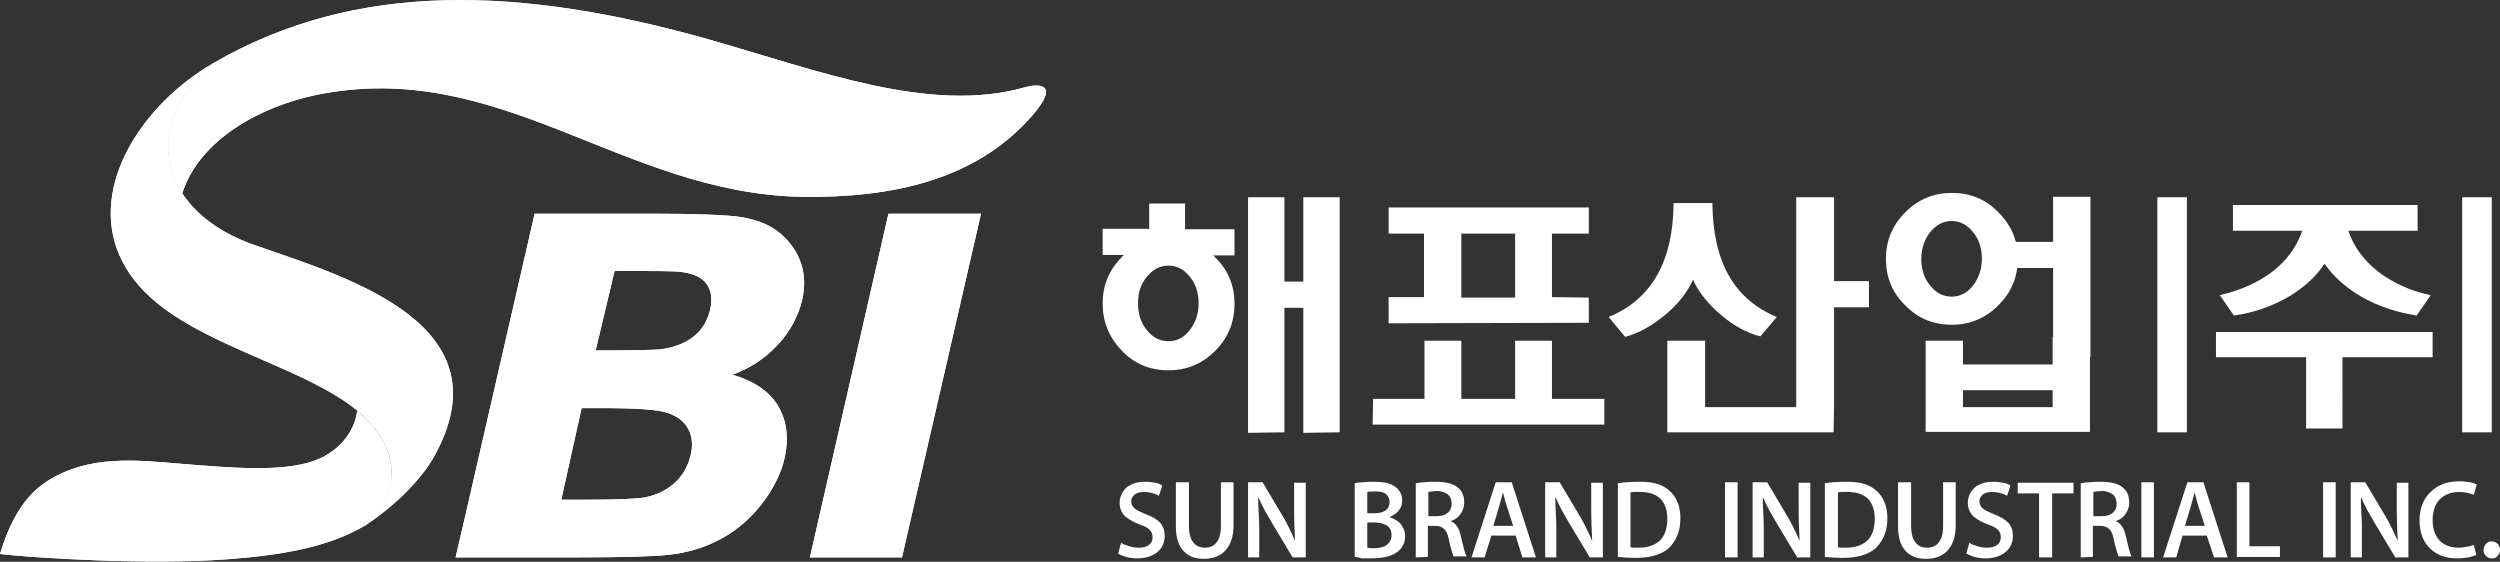
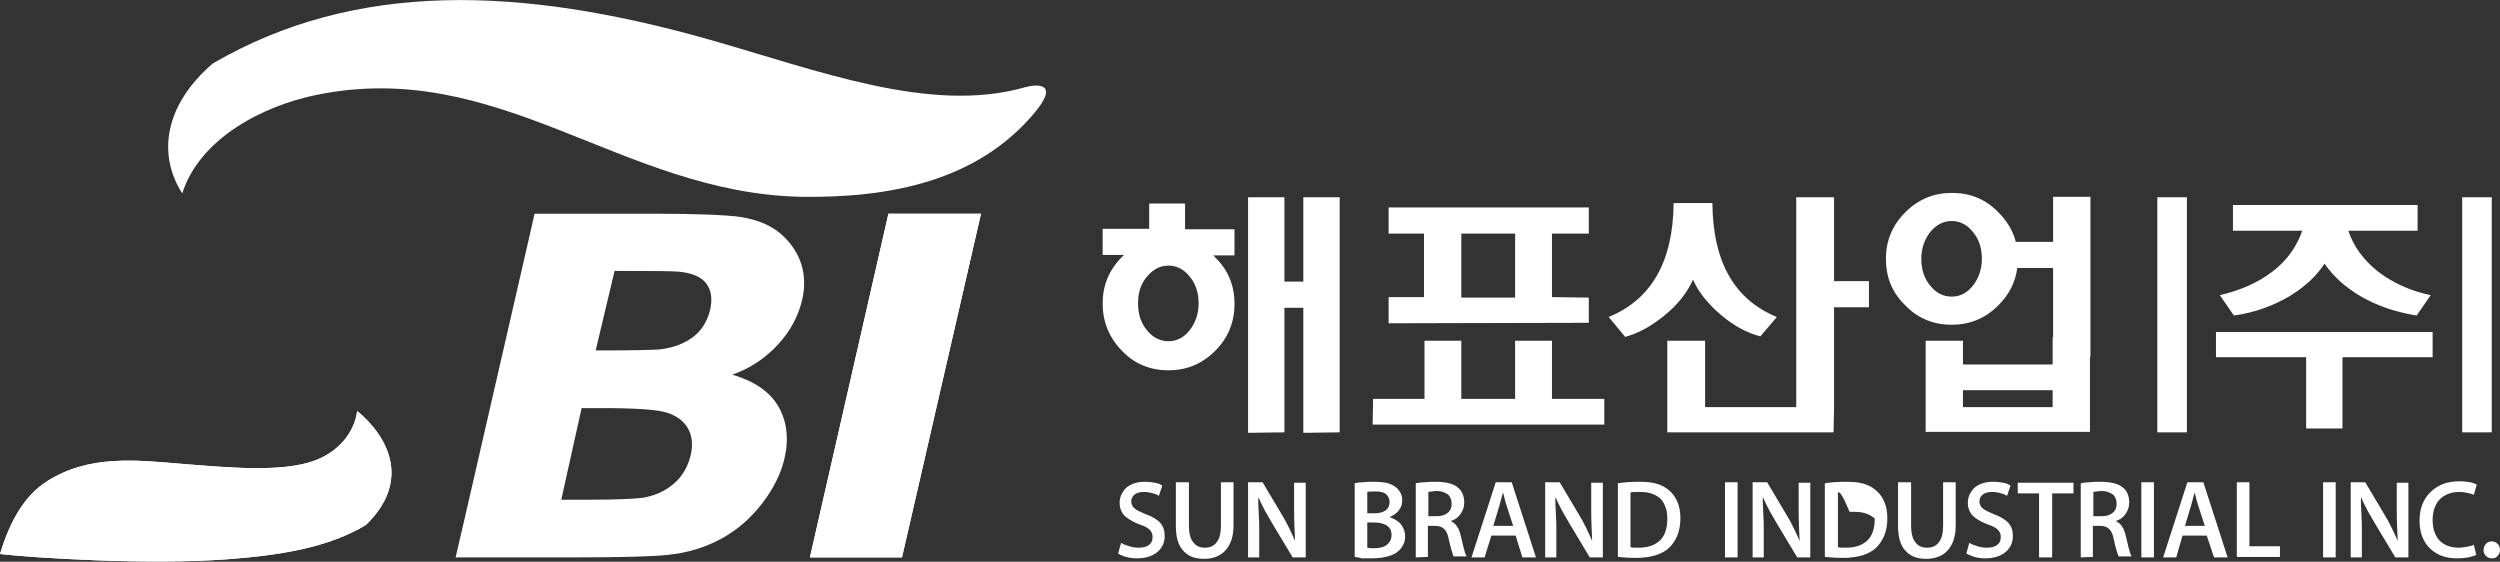
<svg xmlns="http://www.w3.org/2000/svg" xmlns:xlink="http://www.w3.org/1999/xlink" version="1.1" id="레이어_1" x="0px" y="0px" viewBox="0 0 515.8 115.9" style="enable-background:new 0 0 515.8 115.9;" xml:space="preserve">
  <rect x="0" y="0" width="515.8" height="115.9" fill="#333333" stroke="none" />
  <style type="text/css">
	.st0{fill:#FFFFFF;}
	.st1{clip-path:url(#SVGID_00000171702917403853782410000005618353715946282899_);fill:#FFFFFF;}
	.st2{clip-path:url(#SVGID_00000007414257202017366130000013262641794134926498_);fill:#FFFFFF;}
	.st3{clip-path:url(#SVGID_00000109708061050690484360000012281337515851647398_);fill:#FFFFFF;}
	.st4{clip-path:url(#SVGID_00000155833868829222588030000005506257598513295768_);fill:#FFFFFF;}
	.st5{clip-path:url(#SVGID_00000141443257262769653940000001997430167446821044_);fill:#FFFFFF;}
</style>
  <path class="st0" d="M483.3,88.4h-7.5V73.7h-18.6v-5.2h44.7v5.2h-18.6V88.4z M389.1,53.4c0-3.7,1.3-6.9,4-9.6c2.7-2.7,5.9-4,9.6-4  c3.8,0,7,1.3,9.6,4c1.8,1.8,3,3.8,3.6,6.1h7.7v-9.3h7.7v33h-0.1v15.5h-33.9V70.3h7.7v4.9h18.5v-5.6h0.1V55.3h-7.4  c-0.4,3-1.7,5.5-3.9,7.7c-2.7,2.7-5.9,4-9.6,4c-3.8,0-7-1.3-9.6-4C390.4,60.4,389.1,57.2,389.1,53.4z M396.4,53.4  c0,2.2,0.6,4.1,1.9,5.6c1.2,1.5,2.7,2.2,4.4,2.2c1.6,0,3.1-0.7,4.3-2.2c1.2-1.5,1.9-3.4,1.9-5.6c0-2.2-0.6-4.1-1.9-5.6  c-1.2-1.5-2.7-2.2-4.3-2.2c-1.7,0-3.1,0.7-4.4,2.2C397.1,49.3,396.4,51.2,396.4,53.4z M349.3,57.7c-1.2,2.7-3.2,5.2-5.9,7.4  c-2.7,2.2-5.4,3.7-8.1,4.4l-3.4-4.1c8.8-3.6,13.3-11.4,13.4-23.5h8c0.1,12.1,4.5,19.9,13.3,23.5l-3.4,4c-2.8-0.7-5.5-2.2-8.1-4.4  C352.5,62.8,350.5,60.4,349.3,57.7z M378.3,89.2h-7.8H344V70.3h7.8V84h18.8V40.7h7.8V58h7.2v5.4h-7.2V84L378.3,89.2L378.3,89.2z   M286.5,61.3h7.3V48.2h-7.3v-5.4h41.3v5.4h-7.6v13.1l7.6,0.1v5.2l-41.3,0.1V61.3z M301.5,48.2v13.2h11.1V48.2H301.5z M283.3,82.3  h10.6v-12h7.6v12h11.1v-12h7.6v12H331v5.3h-47.8L283.3,82.3L283.3,82.3z M227.5,62.6c0-3.7,1.3-6.9,4-9.6c0.1-0.1,0.3-0.3,0.4-0.4  h-4.4v-5.4h9.6V42h7.4v5.3h10.2v5.4h-4.4c0.1,0.1,0.3,0.2,0.4,0.4c2.7,2.6,4,5.8,4,9.6s-1.3,7-4,9.7s-5.9,4-9.6,4  c-3.8,0-7-1.3-9.6-4C228.8,69.6,227.5,66.4,227.5,62.6z M234.8,62.6c0,2.2,0.6,4.1,1.9,5.6c1.2,1.5,2.7,2.2,4.4,2.2  c1.6,0,3.1-0.7,4.3-2.2s1.9-3.4,1.9-5.6c0-2.2-0.6-4.1-1.9-5.6c-1.2-1.5-2.7-2.2-4.3-2.2c-1.7,0-3.1,0.7-4.4,2.2  C235.4,58.5,234.8,60.3,234.8,62.6z M268.9,63.5H265v25.7l-7.5,0.1V40.7h7.5v17.4h3.9V40.7h7.5v48.5l-7.5,0.1V63.5z M405,80.5V84  h18.5v-3.5H405z M451.2,40.7v48.5h-6.1V40.7H451.2z M514.1,40.7v48.5H508V40.7H514.1z M479.6,54.4c-1.7,2.6-4.1,4.8-7.2,6.7  c-3.4,2-7.2,3.4-11.5,4l-2.9-4.2c4.3-1,7.9-2.6,10.9-4.9c3-2.3,5-5.2,6.1-8.4h-14.3v-5.3h38.1v5.3h-14.3c1.1,3.3,3.2,6.1,6.1,8.4  c3,2.3,6.6,4,10.9,4.9l-2.9,4.2c-4.3-0.7-8.2-2-11.6-4C483.8,59.2,481.4,57,479.6,54.4z" />
-   <path class="st0" d="M514.1,115.2c-0.5,0-0.9-0.2-1.2-0.5s-0.5-0.7-0.5-1.2s0.2-0.9,0.5-1.3c0.3-0.3,0.7-0.5,1.2-0.5  s0.9,0.2,1.2,0.5s0.5,0.7,0.5,1.3c0,0.5-0.2,0.9-0.5,1.2C515,115.1,514.6,115.2,514.1,115.2 M510.4,112.4l0.5,2.1  c-0.4,0.2-0.9,0.3-1.6,0.5c-0.7,0.1-1.5,0.2-2.4,0.2c-2.3,0-4.2-0.7-5.6-2.1s-2.1-3.3-2.1-5.7c0-2.5,0.8-4.5,2.3-5.9  c1.5-1.5,3.5-2.2,5.9-2.2c0.9,0,1.6,0.1,2.2,0.2s1.1,0.3,1.4,0.5l-0.6,2.1c-0.4-0.2-0.8-0.3-1.3-0.4s-1.1-0.2-1.7-0.2  c-1.6,0-3,0.5-4,1.5s-1.5,2.5-1.5,4.3s0.5,3.2,1.4,4.2c1,1,2.3,1.5,4,1.5c0.6,0,1.1-0.1,1.7-0.2C509.5,112.7,510,112.6,510.4,112.4z   M487.4,115H485V99.5h3l4.1,6.9c0.5,0.8,0.9,1.6,1.4,2.6c0.4,0.8,0.8,1.7,1.2,2.6c-0.1-2.1-0.2-4.2-0.2-6.4v-5.6h2.4V115h-2.7  l-4.2-7c-0.6-1-1.1-1.9-1.5-2.6c-0.4-0.8-0.9-1.7-1.3-2.7h-0.1c0,0.7,0,1.8,0.1,3.2c0.1,1.5,0.1,2.6,0.1,3.3v5.8H487.4z M479.3,99.5  h2.6V115h-2.6V99.5z M461.5,115V99.5h2.6v13.2h6.3v2.2h-8.9V115z M450.8,108.5h4.1l-1.3-4c-0.1-0.3-0.2-0.7-0.4-1.3  c-0.1-0.6-0.3-1.1-0.4-1.6c-0.3,1-0.5,1.9-0.8,2.9L450.8,108.5z M455.3,110.5h-5L449,115h-2.7l5-15.5h3.3l5,15.5h-2.8L455.3,110.5z   M441.8,99.5h2.6V115h-2.6V99.5z M431.9,101.5v5h1.7c1,0,1.7-0.2,2.3-0.7c0.6-0.5,0.8-1.1,0.8-1.9s-0.3-1.5-0.8-1.9  c-0.6-0.4-1.3-0.7-2.3-0.7C432.8,101.4,432.2,101.4,431.9,101.5z M429.3,115V99.7c0.6-0.1,1.2-0.2,1.9-0.2c0.7-0.1,1.5-0.1,2.2-0.1  c2.1,0,3.7,0.4,4.6,1.2c0.9,0.7,1.3,1.8,1.3,3.1c0,0.9-0.3,1.7-0.8,2.4c-0.5,0.7-1.2,1.2-2,1.4c0.5,0.2,1,0.6,1.3,1.1  c0.4,0.5,0.6,1.2,0.8,2c0.2,0.8,0.4,1.7,0.6,2.5s0.4,1.4,0.6,1.7h-2.7c-0.1-0.2-0.2-0.6-0.4-1.2c-0.2-0.6-0.4-1.4-0.6-2.4  s-0.5-1.7-1-2.1c-0.4-0.4-1-0.6-1.8-0.6h-1.5v6.4L429.3,115L429.3,115z M420.7,115v-13.2h-4.4v-2.2h11.5v2.2h-4.4V115H420.7z   M405.7,114.2l0.6-2.2c0.5,0.3,1,0.5,1.7,0.7c0.6,0.2,1.3,0.3,2,0.3c0.9,0,1.6-0.2,2.1-0.6s0.7-0.9,0.7-1.6c0-0.6-0.2-1.1-0.6-1.5  s-1.1-0.8-2.1-1.1c-1.3-0.5-2.3-1.1-3-1.7c-0.7-0.7-1.1-1.7-1.1-2.7c0-1.3,0.5-2.3,1.4-3.2c1-0.8,2.2-1.2,3.8-1.2  c0.8,0,1.5,0.1,2.1,0.2s1.1,0.3,1.5,0.6l-0.7,2.1c-0.3-0.2-0.7-0.4-1.2-0.5c-0.6-0.2-1.2-0.3-1.9-0.3c-0.9,0-1.5,0.2-2,0.6  c-0.4,0.4-0.6,0.8-0.6,1.3c0,0.6,0.2,1.1,0.7,1.5c0.4,0.4,1.2,0.7,2.3,1.2c1.4,0.5,2.3,1.1,3,1.8c0.6,0.7,0.9,1.6,0.9,2.7  c0,1.3-0.5,2.4-1.4,3.2c-1,0.9-2.5,1.4-4.3,1.4c-0.8,0-1.5-0.1-2.3-0.3C406.8,114.7,406.2,114.5,405.7,114.2z M391.7,99.5h2.6v9  c0,1.5,0.3,2.7,0.9,3.4c0.6,0.8,1.4,1.1,2.4,1.1c1.1,0,1.9-0.4,2.4-1.1c0.6-0.7,0.9-1.9,0.9-3.4v-9h2.6v8.9c0,2.3-0.6,4-1.7,5.2  c-1,1.1-2.5,1.7-4.4,1.7c-1.8,0-3.2-0.5-4.2-1.6c-1.1-1.1-1.6-2.9-1.6-5.2v-9H391.7z M379.2,101.6v11.3c0.1,0,0.4,0.1,0.8,0.1  s0.7,0,0.9,0c1.9,0,3.3-0.5,4.4-1.5c1-1,1.5-2.5,1.5-4.5c0-1.8-0.5-3.1-1.4-4.1c-1-0.9-2.3-1.4-4.2-1.4c-0.5,0-0.8,0-1,0  C379.9,101.5,379.5,101.5,379.2,101.6z M376.5,114.9V99.7c1.3-0.2,2.7-0.3,4.4-0.3c1.4,0,2.6,0.1,3.6,0.4s1.8,0.7,2.6,1.4  c0.7,0.6,1.3,1.4,1.7,2.4c0.4,0.9,0.6,2.1,0.6,3.3c0,1.3-0.2,2.5-0.6,3.5s-1,1.9-1.7,2.6c-1.5,1.4-3.8,2.1-6.9,2.1  C378.8,115.1,377.5,115,376.5,114.9z M364,115h-2.4V99.5h3l4.1,6.9c0.5,0.8,0.9,1.6,1.4,2.6c0.4,0.8,0.8,1.7,1.2,2.6  c-0.1-2.1-0.2-4.2-0.2-6.4v-5.6h2.4V115h-2.7l-4.2-7c-0.6-1-1.1-1.9-1.5-2.6c-0.4-0.8-0.9-1.7-1.3-2.7h-0.1c0,0.7,0,1.8,0.1,3.2  c0.1,1.5,0.1,2.6,0.1,3.3v5.8H364z M355.9,99.5h2.6V115h-2.6V99.5z M336.4,101.6v11.3c0.1,0,0.4,0.1,0.8,0.1s0.7,0,0.9,0  c1.9,0,3.3-0.5,4.4-1.5c1-1,1.5-2.5,1.5-4.5c0-1.8-0.5-3.1-1.4-4.1c-1-0.9-2.3-1.4-4.2-1.4c-0.5,0-0.8,0-1,0  C337.1,101.5,336.8,101.5,336.4,101.6z M333.8,114.9V99.7c1.3-0.2,2.7-0.3,4.4-0.3c1.4,0,2.6,0.1,3.6,0.4s1.8,0.7,2.6,1.4  c0.7,0.6,1.3,1.4,1.7,2.4c0.4,0.9,0.6,2.1,0.6,3.3c0,1.3-0.2,2.5-0.6,3.5s-1,1.9-1.7,2.6c-1.5,1.4-3.8,2.1-6.9,2.1  C336,115.1,334.8,115,333.8,114.9z M321.2,115h-2.4V99.5h3l4.1,6.9c0.5,0.8,0.9,1.6,1.4,2.6c0.4,0.8,0.8,1.7,1.2,2.6  c-0.1-2.1-0.2-4.2-0.2-6.4v-5.6h2.4V115H328l-4.2-7c-0.6-1-1.1-1.9-1.5-2.6c-0.4-0.8-0.9-1.7-1.3-2.7h-0.1c0,0.7,0,1.8,0.1,3.2  c0.1,1.5,0.1,2.6,0.1,3.3v5.8H321.2z M308.1,108.5h4.1l-1.3-4c-0.1-0.3-0.2-0.7-0.4-1.3c-0.1-0.6-0.3-1.1-0.4-1.6  c-0.3,1-0.5,1.9-0.8,2.9L308.1,108.5z M312.7,110.5h-5l-1.4,4.5h-2.7l5-15.5h3.3l5,15.5h-2.8L312.7,110.5z M294.7,101.5v5h1.7  c1,0,1.7-0.2,2.3-0.7c0.6-0.5,0.8-1.1,0.8-1.9s-0.3-1.5-0.8-1.9c-0.6-0.4-1.3-0.7-2.3-0.7C295.7,101.4,295.1,101.4,294.7,101.5z   M292.1,115V99.7c0.6-0.1,1.2-0.2,1.9-0.2c0.7-0.1,1.5-0.1,2.2-0.1c2.1,0,3.7,0.4,4.6,1.2c0.9,0.7,1.3,1.8,1.3,3.1  c0,0.9-0.3,1.7-0.8,2.4c-0.5,0.7-1.2,1.2-2,1.4c0.5,0.2,1,0.6,1.3,1.1c0.4,0.5,0.6,1.2,0.8,2c0.2,0.8,0.4,1.7,0.6,2.5  s0.4,1.4,0.6,1.7h-2.7c-0.1-0.2-0.2-0.6-0.4-1.2c-0.2-0.6-0.4-1.4-0.6-2.4s-0.5-1.7-1-2.1c-0.4-0.4-1-0.6-1.8-0.6h-1.5v6.4  L292.1,115L292.1,115z M282.1,107.8v5.2c0.1,0,0.4,0.1,0.7,0.1c0.3,0,0.6,0,0.8,0c1,0,1.9-0.2,2.4-0.6c0.7-0.5,1.1-1.2,1.1-2.1  s-0.3-1.5-1-2c-0.7-0.4-1.5-0.6-2.6-0.6H282.1z M282.1,101.5v4.4h1.5c1,0,1.7-0.2,2.3-0.6c0.5-0.4,0.8-1,0.8-1.7s-0.3-1.3-0.8-1.7  c-0.5-0.4-1.2-0.5-2.2-0.5C283,101.4,282.4,101.4,282.1,101.5z M279.5,114.9V99.7c0.5-0.1,1-0.2,1.8-0.2c0.7-0.1,1.5-0.1,2.2-0.1  c1,0,1.9,0.1,2.5,0.2c0.7,0.2,1.3,0.4,1.8,0.8c0.5,0.3,0.8,0.7,1.1,1.2c0.3,0.5,0.4,1,0.4,1.7s-0.2,1.4-0.7,2  c-0.4,0.6-1.1,1-1.9,1.4c0.9,0.3,1.6,0.7,2.2,1.3c0.6,0.7,1,1.6,1,2.6c0,0.7-0.1,1.3-0.4,1.8c-0.2,0.5-0.6,1-1.1,1.4  c-1.1,0.9-2.9,1.4-5.6,1.4c-0.8,0-1.4,0-1.9,0C280.5,115,280,115,279.5,114.9z M259.9,115h-2.4V99.5h3l4.1,6.9  c0.5,0.8,0.9,1.6,1.4,2.6c0.4,0.8,0.8,1.7,1.2,2.6c-0.1-2.1-0.2-4.2-0.2-6.4v-5.6h2.4V115h-2.7l-4.2-7c-0.6-1-1.1-1.9-1.5-2.6  c-0.4-0.8-0.9-1.7-1.3-2.7h-0.1c0,0.7,0,1.8,0.1,3.2c0.1,1.5,0.1,2.6,0.1,3.3v5.8H259.9z M242.7,99.5h2.6v9c0,1.5,0.3,2.7,0.9,3.4  c0.6,0.8,1.4,1.1,2.4,1.1c1.1,0,1.9-0.4,2.4-1.1c0.6-0.7,0.9-1.9,0.9-3.4v-9h2.6v8.9c0,2.3-0.6,4-1.7,5.2c-1,1.1-2.5,1.7-4.4,1.7  c-1.8,0-3.2-0.5-4.2-1.6c-1.1-1.1-1.6-2.9-1.6-5.2v-9H242.7z M230.7,114.2l0.6-2.2c0.5,0.3,1,0.5,1.7,0.7c0.6,0.2,1.3,0.3,2,0.3  c0.9,0,1.6-0.2,2.1-0.6s0.7-0.9,0.7-1.6c0-0.6-0.2-1.1-0.6-1.5c-0.4-0.4-1.1-0.8-2.1-1.1c-1.3-0.5-2.3-1.1-3-1.7  c-0.7-0.7-1.1-1.7-1.1-2.7c0-1.3,0.5-2.3,1.4-3.2c1-0.8,2.2-1.2,3.8-1.2c0.8,0,1.5,0.1,2.1,0.2s1.1,0.3,1.5,0.6l-0.7,2.1  c-0.3-0.2-0.7-0.4-1.2-0.5c-0.6-0.2-1.2-0.3-1.9-0.3c-0.9,0-1.5,0.2-2,0.6c-0.4,0.4-0.6,0.8-0.6,1.3c0,0.6,0.2,1.1,0.7,1.5  c0.4,0.4,1.2,0.7,2.3,1.2c1.4,0.5,2.4,1.1,3,1.8c0.6,0.7,0.9,1.6,0.9,2.7c0,1.3-0.5,2.4-1.4,3.2c-1,0.9-2.5,1.4-4.3,1.4  c-0.8,0-1.5-0.1-2.3-0.3C231.7,114.7,231.1,114.5,230.7,114.2z" />
+   <path class="st0" d="M514.1,115.2c-0.5,0-0.9-0.2-1.2-0.5s-0.5-0.7-0.5-1.2s0.2-0.9,0.5-1.3c0.3-0.3,0.7-0.5,1.2-0.5  s0.9,0.2,1.2,0.5s0.5,0.7,0.5,1.3c0,0.5-0.2,0.9-0.5,1.2C515,115.1,514.6,115.2,514.1,115.2 M510.4,112.4l0.5,2.1  c-0.4,0.2-0.9,0.3-1.6,0.5c-0.7,0.1-1.5,0.2-2.4,0.2c-2.3,0-4.2-0.7-5.6-2.1s-2.1-3.3-2.1-5.7c0-2.5,0.8-4.5,2.3-5.9  c1.5-1.5,3.5-2.2,5.9-2.2c0.9,0,1.6,0.1,2.2,0.2s1.1,0.3,1.4,0.5l-0.6,2.1c-0.4-0.2-0.8-0.3-1.3-0.4s-1.1-0.2-1.7-0.2  c-1.6,0-3,0.5-4,1.5s-1.5,2.5-1.5,4.3s0.5,3.2,1.4,4.2c1,1,2.3,1.5,4,1.5c0.6,0,1.1-0.1,1.7-0.2C509.5,112.7,510,112.6,510.4,112.4z   M487.4,115H485V99.5h3l4.1,6.9c0.5,0.8,0.9,1.6,1.4,2.6c0.4,0.8,0.8,1.7,1.2,2.6c-0.1-2.1-0.2-4.2-0.2-6.4v-5.6h2.4V115h-2.7  l-4.2-7c-0.6-1-1.1-1.9-1.5-2.6c-0.4-0.8-0.9-1.7-1.3-2.7h-0.1c0,0.7,0,1.8,0.1,3.2c0.1,1.5,0.1,2.6,0.1,3.3v5.8H487.4z M479.3,99.5  h2.6V115h-2.6V99.5z M461.5,115V99.5h2.6v13.2h6.3v2.2h-8.9V115z M450.8,108.5h4.1l-1.3-4c-0.1-0.3-0.2-0.7-0.4-1.3  c-0.1-0.6-0.3-1.1-0.4-1.6c-0.3,1-0.5,1.9-0.8,2.9L450.8,108.5z M455.3,110.5h-5L449,115h-2.7l5-15.5h3.3l5,15.5h-2.8L455.3,110.5z   M441.8,99.5h2.6V115h-2.6V99.5z M431.9,101.5v5h1.7c1,0,1.7-0.2,2.3-0.7c0.6-0.5,0.8-1.1,0.8-1.9s-0.3-1.5-0.8-1.9  c-0.6-0.4-1.3-0.7-2.3-0.7C432.8,101.4,432.2,101.4,431.9,101.5z M429.3,115V99.7c0.6-0.1,1.2-0.2,1.9-0.2c0.7-0.1,1.5-0.1,2.2-0.1  c2.1,0,3.7,0.4,4.6,1.2c0.9,0.7,1.3,1.8,1.3,3.1c0,0.9-0.3,1.7-0.8,2.4c-0.5,0.7-1.2,1.2-2,1.4c0.5,0.2,1,0.6,1.3,1.1  c0.4,0.5,0.6,1.2,0.8,2c0.2,0.8,0.4,1.7,0.6,2.5s0.4,1.4,0.6,1.7h-2.7c-0.1-0.2-0.2-0.6-0.4-1.2c-0.2-0.6-0.4-1.4-0.6-2.4  s-0.5-1.7-1-2.1c-0.4-0.4-1-0.6-1.8-0.6h-1.5v6.4L429.3,115L429.3,115z M420.7,115v-13.2h-4.4v-2.2h11.5v2.2h-4.4V115H420.7z   M405.7,114.2l0.6-2.2c0.5,0.3,1,0.5,1.7,0.7c0.6,0.2,1.3,0.3,2,0.3c0.9,0,1.6-0.2,2.1-0.6s0.7-0.9,0.7-1.6c0-0.6-0.2-1.1-0.6-1.5  s-1.1-0.8-2.1-1.1c-1.3-0.5-2.3-1.1-3-1.7c-0.7-0.7-1.1-1.7-1.1-2.7c0-1.3,0.5-2.3,1.4-3.2c1-0.8,2.2-1.2,3.8-1.2  c0.8,0,1.5,0.1,2.1,0.2s1.1,0.3,1.5,0.6l-0.7,2.1c-0.3-0.2-0.7-0.4-1.2-0.5c-0.6-0.2-1.2-0.3-1.9-0.3c-0.9,0-1.5,0.2-2,0.6  c-0.4,0.4-0.6,0.8-0.6,1.3c0,0.6,0.2,1.1,0.7,1.5c0.4,0.4,1.2,0.7,2.3,1.2c1.4,0.5,2.3,1.1,3,1.8c0.6,0.7,0.9,1.6,0.9,2.7  c0,1.3-0.5,2.4-1.4,3.2c-1,0.9-2.5,1.4-4.3,1.4c-0.8,0-1.5-0.1-2.3-0.3C406.8,114.7,406.2,114.5,405.7,114.2z M391.7,99.5h2.6v9  c0,1.5,0.3,2.7,0.9,3.4c0.6,0.8,1.4,1.1,2.4,1.1c1.1,0,1.9-0.4,2.4-1.1c0.6-0.7,0.9-1.9,0.9-3.4v-9h2.6v8.9c0,2.3-0.6,4-1.7,5.2  c-1,1.1-2.5,1.7-4.4,1.7c-1.8,0-3.2-0.5-4.2-1.6c-1.1-1.1-1.6-2.9-1.6-5.2v-9H391.7z M379.2,101.6v11.3c0.1,0,0.4,0.1,0.8,0.1  s0.7,0,0.9,0c1.9,0,3.3-0.5,4.4-1.5c1-1,1.5-2.5,1.5-4.5c-1-0.9-2.3-1.4-4.2-1.4c-0.5,0-0.8,0-1,0  C379.9,101.5,379.5,101.5,379.2,101.6z M376.5,114.9V99.7c1.3-0.2,2.7-0.3,4.4-0.3c1.4,0,2.6,0.1,3.6,0.4s1.8,0.7,2.6,1.4  c0.7,0.6,1.3,1.4,1.7,2.4c0.4,0.9,0.6,2.1,0.6,3.3c0,1.3-0.2,2.5-0.6,3.5s-1,1.9-1.7,2.6c-1.5,1.4-3.8,2.1-6.9,2.1  C378.8,115.1,377.5,115,376.5,114.9z M364,115h-2.4V99.5h3l4.1,6.9c0.5,0.8,0.9,1.6,1.4,2.6c0.4,0.8,0.8,1.7,1.2,2.6  c-0.1-2.1-0.2-4.2-0.2-6.4v-5.6h2.4V115h-2.7l-4.2-7c-0.6-1-1.1-1.9-1.5-2.6c-0.4-0.8-0.9-1.7-1.3-2.7h-0.1c0,0.7,0,1.8,0.1,3.2  c0.1,1.5,0.1,2.6,0.1,3.3v5.8H364z M355.9,99.5h2.6V115h-2.6V99.5z M336.4,101.6v11.3c0.1,0,0.4,0.1,0.8,0.1s0.7,0,0.9,0  c1.9,0,3.3-0.5,4.4-1.5c1-1,1.5-2.5,1.5-4.5c0-1.8-0.5-3.1-1.4-4.1c-1-0.9-2.3-1.4-4.2-1.4c-0.5,0-0.8,0-1,0  C337.1,101.5,336.8,101.5,336.4,101.6z M333.8,114.9V99.7c1.3-0.2,2.7-0.3,4.4-0.3c1.4,0,2.6,0.1,3.6,0.4s1.8,0.7,2.6,1.4  c0.7,0.6,1.3,1.4,1.7,2.4c0.4,0.9,0.6,2.1,0.6,3.3c0,1.3-0.2,2.5-0.6,3.5s-1,1.9-1.7,2.6c-1.5,1.4-3.8,2.1-6.9,2.1  C336,115.1,334.8,115,333.8,114.9z M321.2,115h-2.4V99.5h3l4.1,6.9c0.5,0.8,0.9,1.6,1.4,2.6c0.4,0.8,0.8,1.7,1.2,2.6  c-0.1-2.1-0.2-4.2-0.2-6.4v-5.6h2.4V115H328l-4.2-7c-0.6-1-1.1-1.9-1.5-2.6c-0.4-0.8-0.9-1.7-1.3-2.7h-0.1c0,0.7,0,1.8,0.1,3.2  c0.1,1.5,0.1,2.6,0.1,3.3v5.8H321.2z M308.1,108.5h4.1l-1.3-4c-0.1-0.3-0.2-0.7-0.4-1.3c-0.1-0.6-0.3-1.1-0.4-1.6  c-0.3,1-0.5,1.9-0.8,2.9L308.1,108.5z M312.7,110.5h-5l-1.4,4.5h-2.7l5-15.5h3.3l5,15.5h-2.8L312.7,110.5z M294.7,101.5v5h1.7  c1,0,1.7-0.2,2.3-0.7c0.6-0.5,0.8-1.1,0.8-1.9s-0.3-1.5-0.8-1.9c-0.6-0.4-1.3-0.7-2.3-0.7C295.7,101.4,295.1,101.4,294.7,101.5z   M292.1,115V99.7c0.6-0.1,1.2-0.2,1.9-0.2c0.7-0.1,1.5-0.1,2.2-0.1c2.1,0,3.7,0.4,4.6,1.2c0.9,0.7,1.3,1.8,1.3,3.1  c0,0.9-0.3,1.7-0.8,2.4c-0.5,0.7-1.2,1.2-2,1.4c0.5,0.2,1,0.6,1.3,1.1c0.4,0.5,0.6,1.2,0.8,2c0.2,0.8,0.4,1.7,0.6,2.5  s0.4,1.4,0.6,1.7h-2.7c-0.1-0.2-0.2-0.6-0.4-1.2c-0.2-0.6-0.4-1.4-0.6-2.4s-0.5-1.7-1-2.1c-0.4-0.4-1-0.6-1.8-0.6h-1.5v6.4  L292.1,115L292.1,115z M282.1,107.8v5.2c0.1,0,0.4,0.1,0.7,0.1c0.3,0,0.6,0,0.8,0c1,0,1.9-0.2,2.4-0.6c0.7-0.5,1.1-1.2,1.1-2.1  s-0.3-1.5-1-2c-0.7-0.4-1.5-0.6-2.6-0.6H282.1z M282.1,101.5v4.4h1.5c1,0,1.7-0.2,2.3-0.6c0.5-0.4,0.8-1,0.8-1.7s-0.3-1.3-0.8-1.7  c-0.5-0.4-1.2-0.5-2.2-0.5C283,101.4,282.4,101.4,282.1,101.5z M279.5,114.9V99.7c0.5-0.1,1-0.2,1.8-0.2c0.7-0.1,1.5-0.1,2.2-0.1  c1,0,1.9,0.1,2.5,0.2c0.7,0.2,1.3,0.4,1.8,0.8c0.5,0.3,0.8,0.7,1.1,1.2c0.3,0.5,0.4,1,0.4,1.7s-0.2,1.4-0.7,2  c-0.4,0.6-1.1,1-1.9,1.4c0.9,0.3,1.6,0.7,2.2,1.3c0.6,0.7,1,1.6,1,2.6c0,0.7-0.1,1.3-0.4,1.8c-0.2,0.5-0.6,1-1.1,1.4  c-1.1,0.9-2.9,1.4-5.6,1.4c-0.8,0-1.4,0-1.9,0C280.5,115,280,115,279.5,114.9z M259.9,115h-2.4V99.5h3l4.1,6.9  c0.5,0.8,0.9,1.6,1.4,2.6c0.4,0.8,0.8,1.7,1.2,2.6c-0.1-2.1-0.2-4.2-0.2-6.4v-5.6h2.4V115h-2.7l-4.2-7c-0.6-1-1.1-1.9-1.5-2.6  c-0.4-0.8-0.9-1.7-1.3-2.7h-0.1c0,0.7,0,1.8,0.1,3.2c0.1,1.5,0.1,2.6,0.1,3.3v5.8H259.9z M242.7,99.5h2.6v9c0,1.5,0.3,2.7,0.9,3.4  c0.6,0.8,1.4,1.1,2.4,1.1c1.1,0,1.9-0.4,2.4-1.1c0.6-0.7,0.9-1.9,0.9-3.4v-9h2.6v8.9c0,2.3-0.6,4-1.7,5.2c-1,1.1-2.5,1.7-4.4,1.7  c-1.8,0-3.2-0.5-4.2-1.6c-1.1-1.1-1.6-2.9-1.6-5.2v-9H242.7z M230.7,114.2l0.6-2.2c0.5,0.3,1,0.5,1.7,0.7c0.6,0.2,1.3,0.3,2,0.3  c0.9,0,1.6-0.2,2.1-0.6s0.7-0.9,0.7-1.6c0-0.6-0.2-1.1-0.6-1.5c-0.4-0.4-1.1-0.8-2.1-1.1c-1.3-0.5-2.3-1.1-3-1.7  c-0.7-0.7-1.1-1.7-1.1-2.7c0-1.3,0.5-2.3,1.4-3.2c1-0.8,2.2-1.2,3.8-1.2c0.8,0,1.5,0.1,2.1,0.2s1.1,0.3,1.5,0.6l-0.7,2.1  c-0.3-0.2-0.7-0.4-1.2-0.5c-0.6-0.2-1.2-0.3-1.9-0.3c-0.9,0-1.5,0.2-2,0.6c-0.4,0.4-0.6,0.8-0.6,1.3c0,0.6,0.2,1.1,0.7,1.5  c0.4,0.4,1.2,0.7,2.3,1.2c1.4,0.5,2.4,1.1,3,1.8c0.6,0.7,0.9,1.6,0.9,2.7c0,1.3-0.5,2.4-1.4,3.2c-1,0.9-2.5,1.4-4.3,1.4  c-0.8,0-1.5-0.1-2.3-0.3C231.7,114.7,231.1,114.5,230.7,114.2z" />
  <g>
    <g>
      <defs>
        <path id="SVGID_1_" d="M75.5,108.3c-7.7,4.7-17.9,6.3-28.8,7.1c-16.1,1.2-39.9-0.3-46.7-1.1c1.9-6.3,4.8-11.9,9.7-15     c8.6-5.5,18.3-4.4,27.8-3.6c9.9,0.8,20.8,1.8,27.5-0.7c4.8-1.8,8.1-5.7,8.7-10.2l0,0C80.1,90.1,84.9,99.2,75.5,108.3" />
      </defs>
      <use xlink:href="#SVGID_1_" style="overflow:visible;fill:#FFFFFF;" />
      <clipPath id="SVGID_00000147928716163174486840000009521759636239637890_">
        <use xlink:href="#SVGID_1_" style="overflow:visible;" />
      </clipPath>
      <polygon style="clip-path:url(#SVGID_00000147928716163174486840000009521759636239637890_);fill:#FFFFFF;" points="63.7,48     -13.8,92.8 21.2,153.4 98.7,108.7   " />
    </g>
  </g>
  <g>
    <g>
      <defs>
        <polygon id="SVGID_00000113311902995214305050000005987521199670467246_" points="167.1,115 183.3,44.1 202.4,44.1 186.1,115         " />
      </defs>
      <use xlink:href="#SVGID_00000113311902995214305050000005987521199670467246_" style="overflow:visible;fill:#FFFFFF;" />
      <clipPath id="SVGID_00000129913886630922789960000016009078029674184343_">
        <use xlink:href="#SVGID_00000113311902995214305050000005987521199670467246_" style="overflow:visible;" />
      </clipPath>
      <polygon style="clip-path:url(#SVGID_00000129913886630922789960000016009078029674184343_);fill:#FFFFFF;" points="200,123.8     220.1,48.8 169.4,35.2 149.3,110.3   " />
    </g>
  </g>
  <g>
    <g>
      <defs>
        <path id="SVGID_00000176748563599375757720000012797384823930974654_" d="M122.9,72.3h1.7c6.1,0,9.9-0.1,11.4-0.2     c2.7-0.3,5-1.1,6.9-2.5s3-3.3,3.6-5.6c0.5-2.2,0.3-4-0.7-5.4s-2.8-2.2-5.3-2.5c-1.5-0.2-6-0.2-13.3-0.2h-0.4L122.9,72.3z      M115.8,103.1h5.9c5.7,0,9.3-0.2,10.9-0.4c2.4-0.4,4.5-1.3,6.3-2.8s3-3.5,3.6-6c0.5-2.1,0.3-3.9-0.5-5.4s-2.2-2.6-4.2-3.3     c-2-0.7-6.5-1-13.7-1H120L115.8,103.1z M110.3,44.1h25.8c6.1,0,14,0.2,16.9,0.7s5.4,1.4,7.4,2.9s3.6,3.5,4.6,5.9     c1,2.5,1.2,5.2,0.5,8.3c-0.8,3.3-2.4,6.4-5,9.2c-2.6,2.8-5.7,4.9-9.4,6.2c4.4,1.3,7.6,3.4,9.4,6.4c1.8,3,2.3,6.6,1.4,10.7     c-0.7,3.2-2.3,6.4-4.6,9.4s-5.1,5.5-8.4,7.3c-3.3,1.8-7,3-11.3,3.4c-2.7,0.3-9,0.5-19,0.5H94l2-8.6l0,0L110.3,44.1z" />
      </defs>
      <use xlink:href="#SVGID_00000176748563599375757720000012797384823930974654_" style="overflow:visible;fill:#FFFFFF;" />
      <clipPath id="SVGID_00000126292201146197568110000004586158082671024530_">
        <use xlink:href="#SVGID_00000176748563599375757720000012797384823930974654_" style="overflow:visible;" />
      </clipPath>
-       <polygon style="clip-path:url(#SVGID_00000126292201146197568110000004586158082671024530_);fill:#FFFFFF;" points="161.4,133.1     184,48.8 98.9,26 76.3,110.3   " />
    </g>
  </g>
  <g>
    <g>
      <defs>
        <path id="SVGID_00000101825746323893157950000010969336578266139014_" d="M43.9,13.1L43.9,13.1c29.5-17.2,63.6-15.9,102.2-5     c22.6,6.4,45.8,15.5,65.4,9.9c2.6-0.7,7.4-1,1.5,5.8c-11.5,13.3-28.8,17.1-47.8,16.8c-37-0.8-62.2-28.8-100-21     c-11.1,2.3-24,9-27.6,20.3C32.4,31.8,34,21.6,43.9,13.1" />
      </defs>
      <use xlink:href="#SVGID_00000101825746323893157950000010969336578266139014_" style="overflow:visible;fill:#FFFFFF;" />
      <clipPath id="SVGID_00000080920945296780902970000006204978139597000068_">
        <use xlink:href="#SVGID_00000101825746323893157950000010969336578266139014_" style="overflow:visible;" />
      </clipPath>
-       <polygon style="clip-path:url(#SVGID_00000080920945296780902970000006204978139597000068_);fill:#FFFFFF;" points="172.3,-84.9     12.9,7.1 79,121.7 238.4,29.6   " />
    </g>
  </g>
  <g>
    <g>
      <defs>
-         <path id="SVGID_00000013874469113955107120000009008230938321174661_" d="M52.9,50.7c19.7,6.8,51.8,16.5,36.6,43.6     c-2.6,4.6-8,10.1-14.3,14.2c9.9-9.2,5-18.4-1.5-23.8C63.1,76.1,44.1,72,32.5,62.6C17.2,50.2,21.9,32.8,34,20.7     c2.9-2.9,6.3-5.5,9.9-7.6C28.4,26.4,33.1,44,52.9,50.7" />
-       </defs>
+         </defs>
      <use xlink:href="#SVGID_00000013874469113955107120000009008230938321174661_" style="overflow:visible;fill:#FFFFFF;" />
      <clipPath id="SVGID_00000168818124818076349150000001787124597652454791_">
        <use xlink:href="#SVGID_00000013874469113955107120000009008230938321174661_" style="overflow:visible;" />
      </clipPath>
      <polygon style="clip-path:url(#SVGID_00000168818124818076349150000001787124597652454791_);fill:#FFFFFF;" points="152.4,60.9     61,-30.6 -30.5,60.9 61,152.4   " />
    </g>
  </g>
</svg>